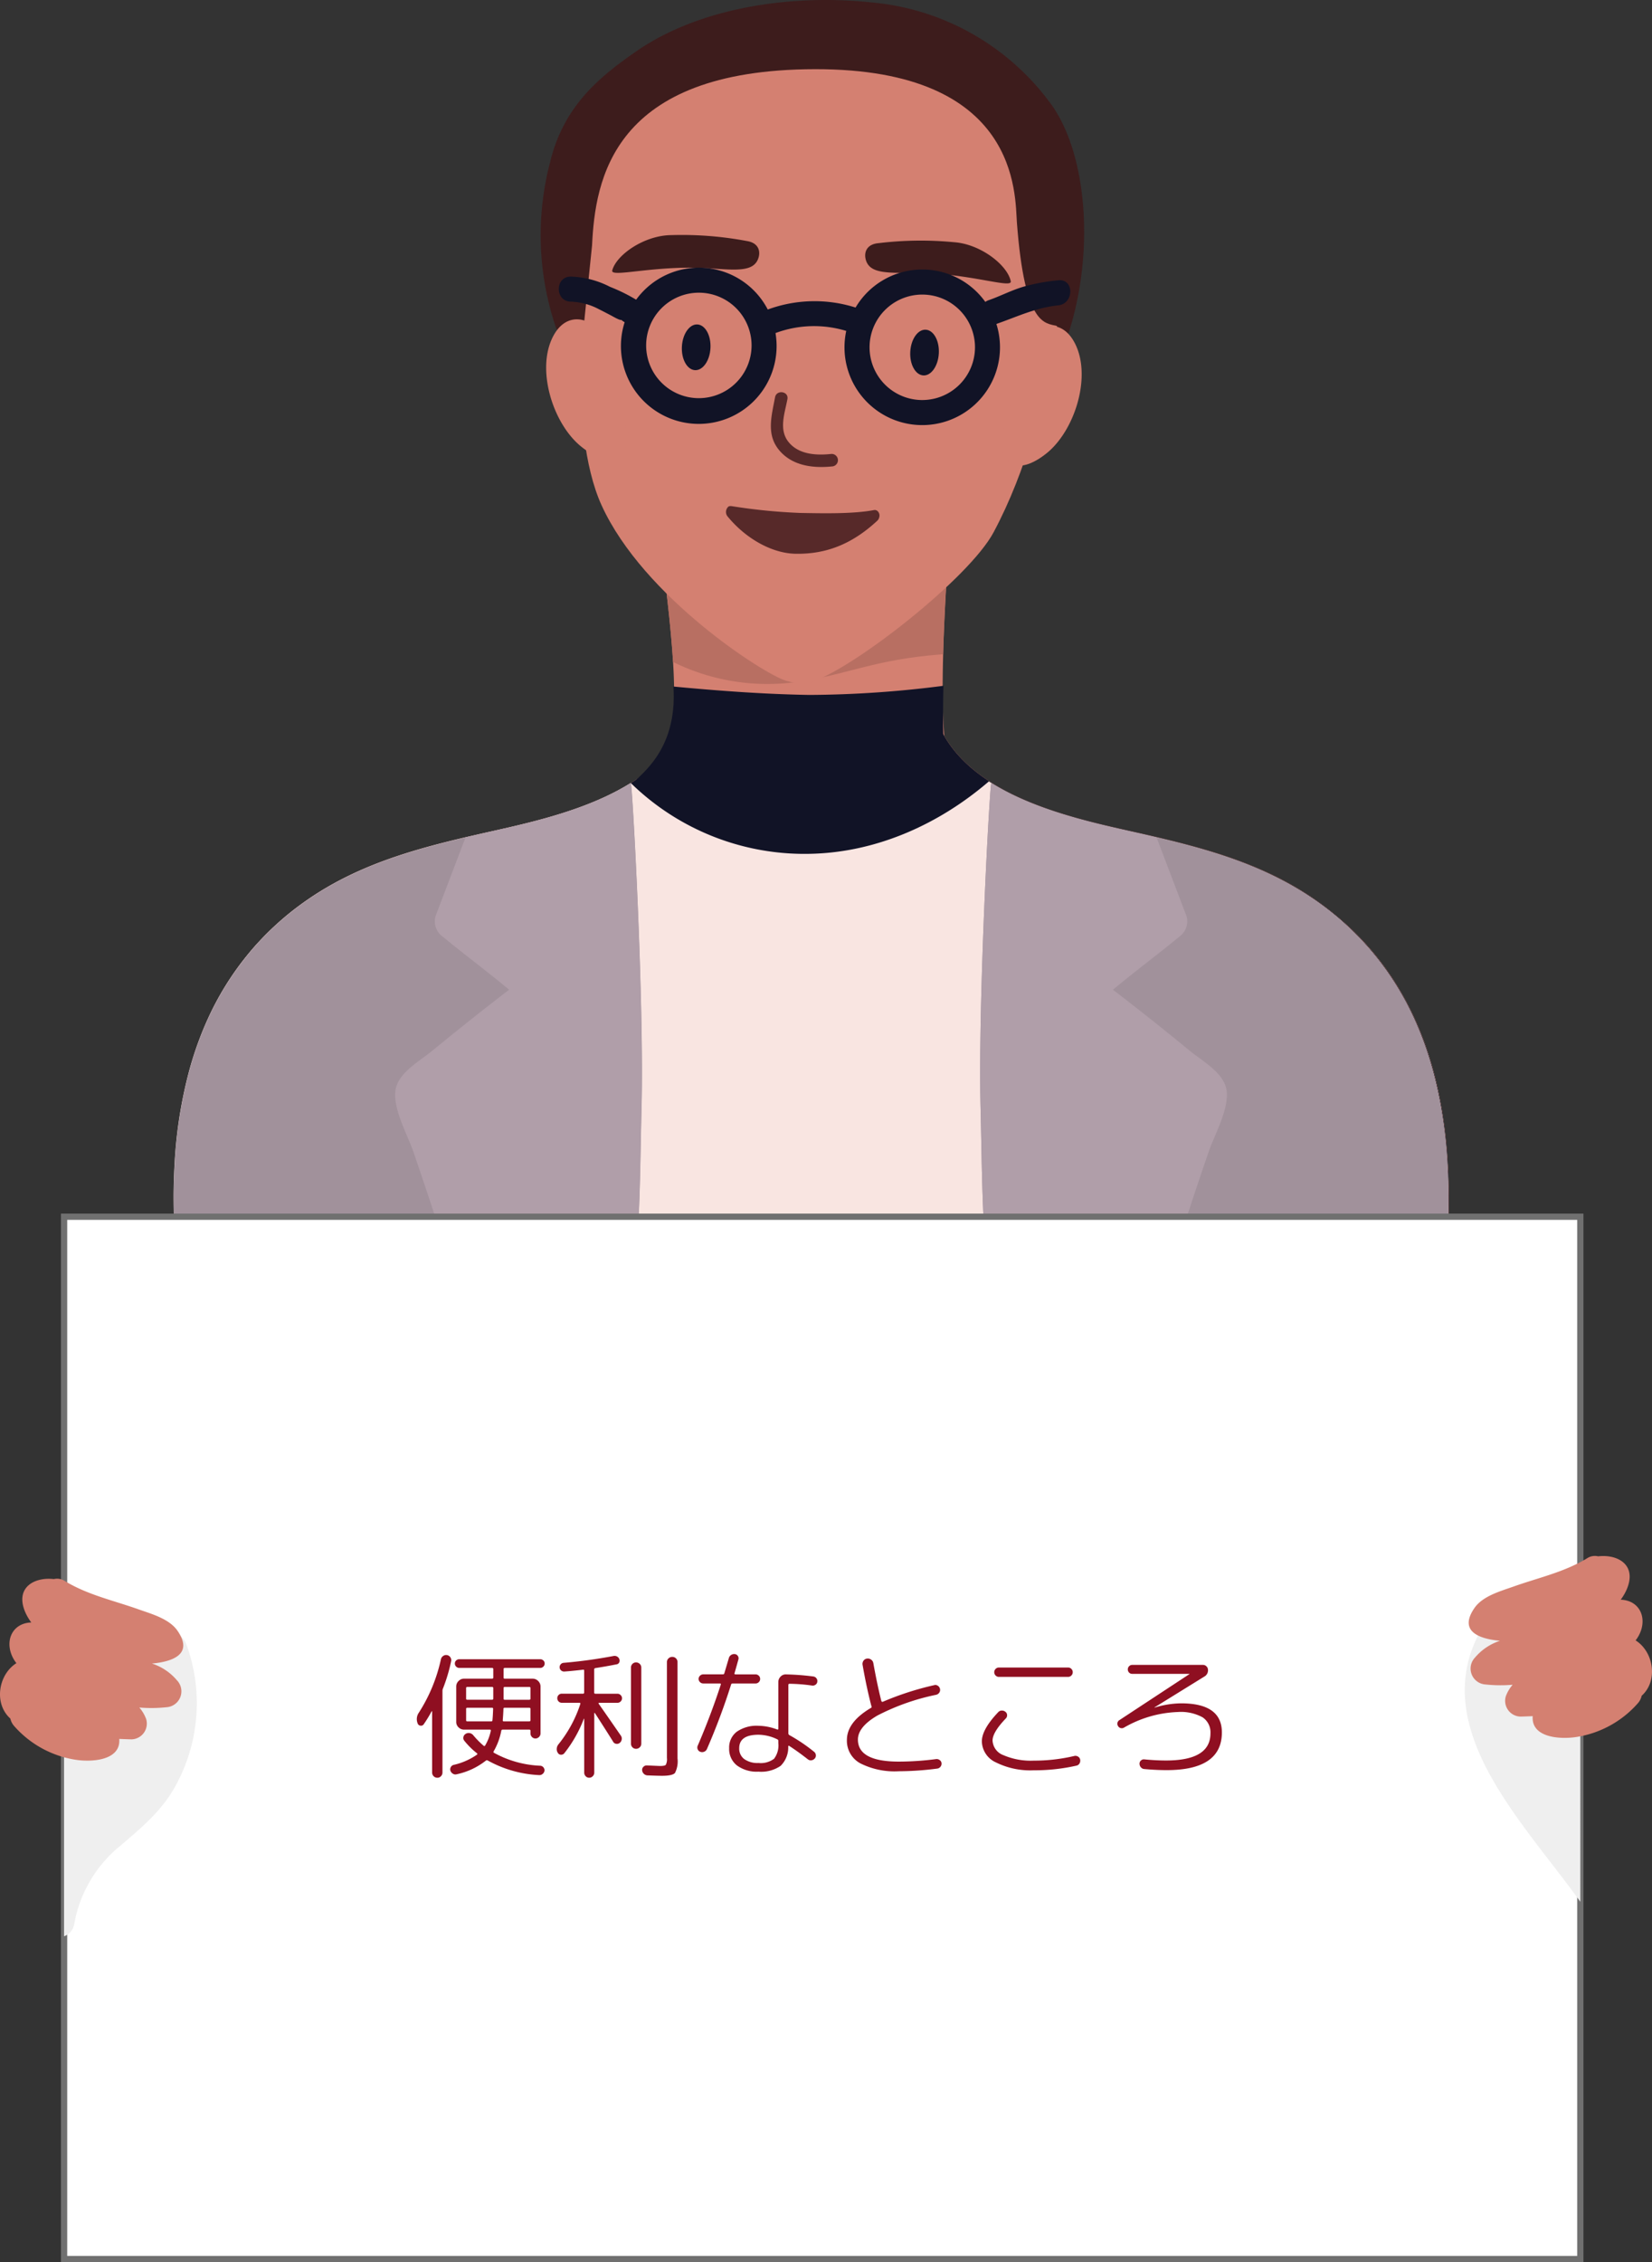
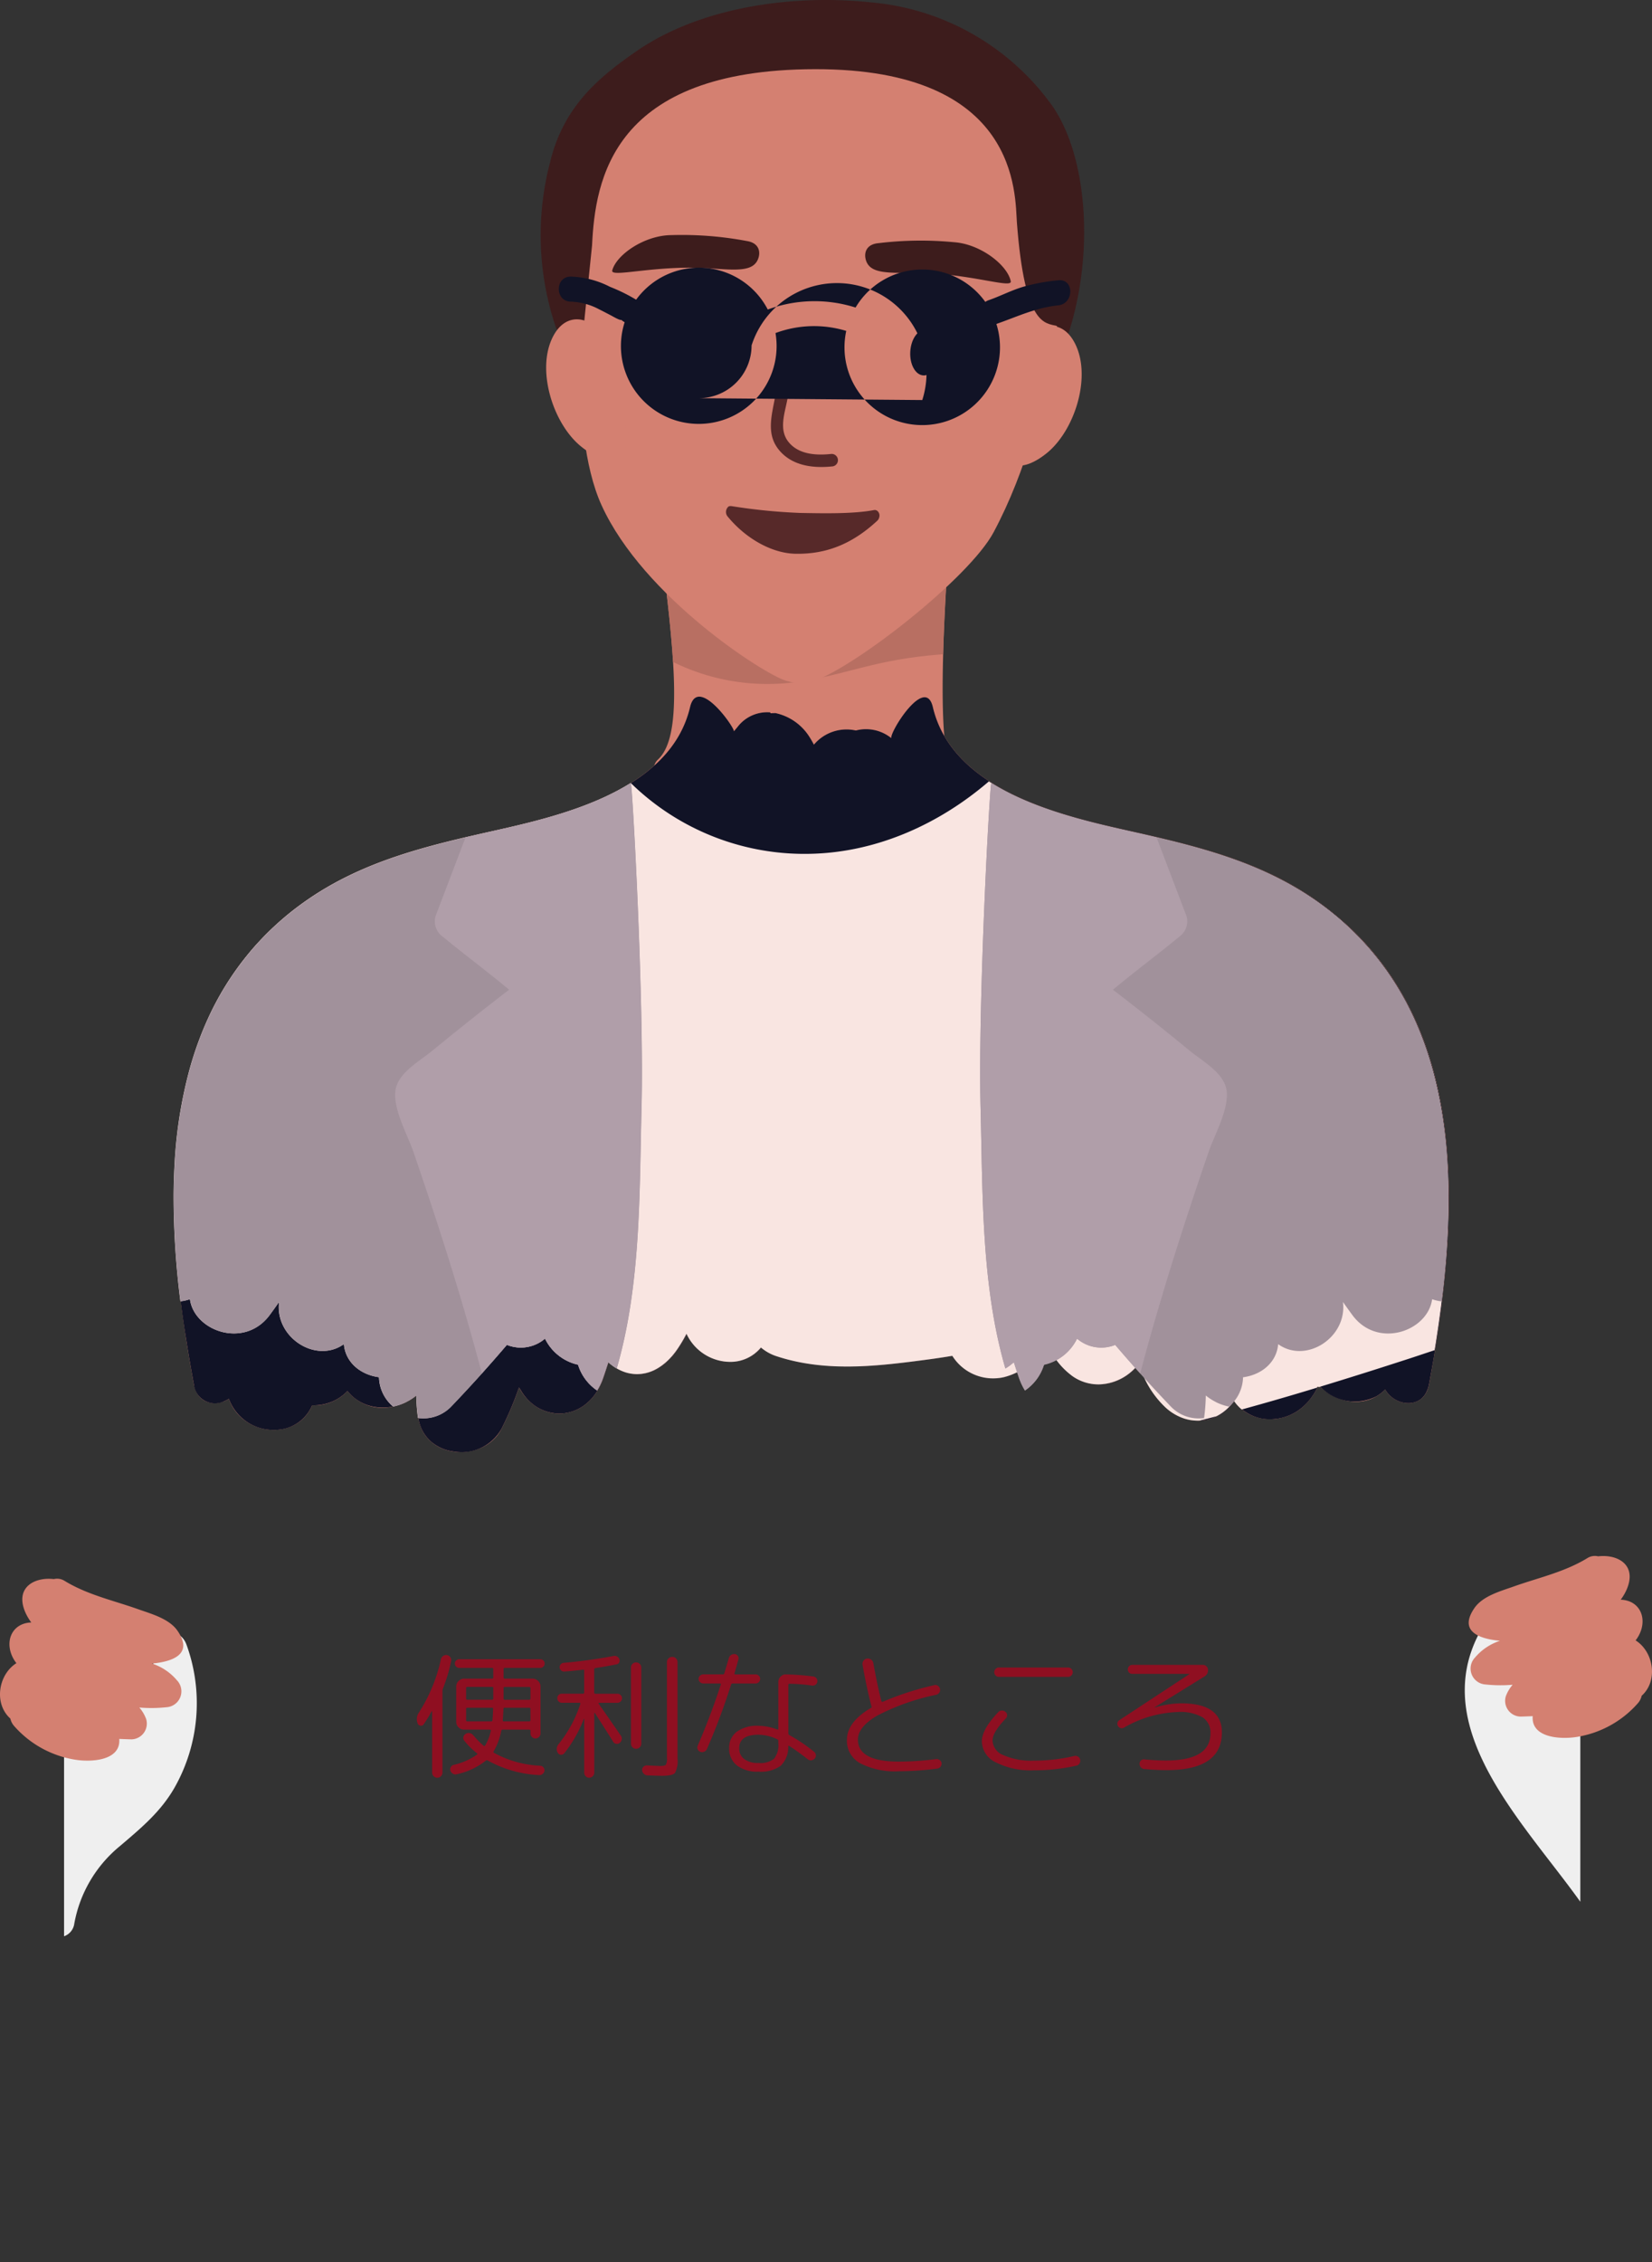
<svg xmlns="http://www.w3.org/2000/svg" width="263.922" height="361.284" viewBox="0 0 263.922 361.284">
  <rect x="0" y="0" width="263.922" height="361.284" fill="#333333" stroke="none" />
  <g transform="translate(-508 -3329)">
    <g transform="translate(397.029 2795.962)">
      <path d="M262.834,656.008c-2.382-5.887-.853-28.256.123-41.644.348-4.769-3.163-1.656-5,1.833-.073.051-.148.1-.219.151a3.689,3.689,0,0,0-4.861,2.582c-.1.342-.181.686-.274,1.028a4.328,4.328,0,0,0-6.3,1.983c-.221.518-.423,1.042-.629,1.565-.458-3.616-5.537-5.1-7.144-1.989-.009-.076-.016-.152-.025-.228-.317-2.545-3.024-3.6-5.113-2.957-1.075-3.038-6.078-3.006-7.168.135a3.991,3.991,0,0,0-1.253-.308c.009-.4.022-.8.033-1.206.059-.124.126-.241.176-.37a5.781,5.781,0,0,0,.29-2.71c-.041-.637-.494-2.948-.365-.586-.284-5.212-7.592-5.817-7.777-.351-.015.469-.024.939-.038,1.408-.067.443-2.83,1.561-1.205,2.56,3.01,22.365,3.853,33.816.008,37.433-3.681,3.463,9.35,12.736,9.749,7.262l.078-1.076a3.9,3.9,0,0,0,2.618.274c.065.144.124.29.194.434a3.753,3.753,0,0,0,5.543,1.473,4.012,4.012,0,0,0,6.184.846,3.785,3.785,0,0,0,6.076-.806c1.894.938,4.785-.292,5.731-2.657a3.657,3.657,0,0,0,1.219.321c1.9,2.222,5.966,2.379,6.606-1.256.064-.366.466.508.467.508S262.834,656.013,262.834,656.008Z" fill="#d48071" />
      <path d="M324.692,679.476c-9.883-8.329-21.245-11.048-33.268-13.743-10.8-2.421-28.268-6.4-31.421-19.768-1.225-5.191-6.956,4.075-6.637,4.957a6.433,6.433,0,0,0-5.675-1.229A6.805,6.805,0,0,0,241,651.962c-.228-.436-.472-.871-.751-1.3-2.476-3.853-8.113-5.612-11.412-1.577-.206.253-.413.5-.62.75.168-.542-5.781-9.057-7.005-3.866-3.153,13.371-20.624,17.347-31.422,19.768-12.023,2.7-23.384,5.414-33.268,13.743-21.535,18.149-19.371,48.854-14.574,74.664.589,3.172,3.552,3.6,5.589,2.294,2.092,5.972,10.832,6.84,13.3,1.038a7.323,7.323,0,0,0,5.644-2.284,7.178,7.178,0,0,0,7.3,2.469,8.483,8.483,0,0,0,3.756-1.786,29.488,29.488,0,0,0,.264,3.51c.934,6.794,10.48,7.315,13.281,1.862a52.364,52.364,0,0,0,2.811-6.631c3.169,5.959,10.952,5.56,13.412-1.35.318-.894.607-1.8.9-2.7a7.423,7.423,0,0,0,2.759,1.626c3.327,1.021,6.266-.8,8.206-3.581a23.623,23.623,0,0,0,1.545-2.578c2.09,4.611,8.537,6.212,11.891,2.19a7.329,7.329,0,0,0,2.413,1.361c7.995,2.657,16.307,1.615,24.464.525,1.246-.167,2.477-.356,3.7-.56a7.736,7.736,0,0,0,8.242,3.407,11.405,11.405,0,0,0,6.923-5.367,11.939,11.939,0,0,0,4.078,5.244c3.493,2.394,7.984,1.276,10.52-1.995a16.525,16.525,0,0,0,4.26,6.933c3.565,3.291,8.432,2.7,10.972-1.017,2.429,3.682,7.871,3.829,11.084.835a10.36,10.36,0,0,0,2.267-3.111c.155.045.311.085.468.119.047.043.086.093.133.135,2.921,2.644,7.39,3.051,10.137.213,1.6,2.829,6.247,3.258,7-.8C344.064,728.33,346.227,697.625,324.692,679.476Z" fill="#ff9782" />
      <path d="M339.852,750.912c.088-.51.177-1.019.263-1.532.063-.379.123-.76.185-1.14.068-.421.137-.841.2-1.264.069-.442.134-.886.2-1.329.054-.359.109-.718.161-1.079.07-.485.135-.973.2-1.46.044-.323.089-.645.132-.969.067-.512.129-1.027.192-1.541.036-.3.074-.6.108-.894.063-.542.122-1.085.18-1.628.028-.269.057-.537.085-.806q.086-.854.161-1.709c.022-.243.044-.486.064-.729.051-.595.1-1.19.139-1.785.015-.216.031-.432.045-.648q.062-.928.11-1.859c.01-.189.02-.378.029-.568q.045-.966.076-1.931l.015-.485q.027-1,.037-2c0-.133,0-.265,0-.4q.006-1.043-.008-2.083c0-.1,0-.192-.005-.288q-.018-1.094-.06-2.183c0-.051-.005-.1-.007-.154-.592-14.372-4.465-28.053-14.847-38.369h0c-.9-.889-1.821-1.761-2.815-2.6a47.576,47.576,0,0,0-5.406-3.934c-.36-.225-.723-.44-1.086-.655-.258-.153-.515-.307-.775-.454-.4-.227-.8-.446-1.21-.662-.215-.115-.43-.23-.647-.341q-.68-.349-1.367-.679c-.161-.077-.322-.154-.483-.229q-.767-.359-1.54-.694c-6.563-2.843-13.537-4.478-20.753-6.1-10.8-2.42-28.269-6.4-31.422-19.768-1.224-5.19-6.956,4.075-6.637,4.957A6.435,6.435,0,0,0,247.7,649.7,6.81,6.81,0,0,0,241,651.964c-.228-.436-.472-.871-.75-1.3a8.554,8.554,0,0,0-5.393-3.745c-.263,0-.526,0-.789.008-.011-.04-.028-.079-.04-.119a5.958,5.958,0,0,0-5.19,2.279c-.207.253-.414.5-.62.75.168-.542-5.782-9.056-7.006-3.866-3.153,13.371-20.624,17.348-31.422,19.768-10.574,2.37-20.635,4.763-29.631,10.971h0q-.923.636-1.83,1.326c-.607.463-1.21.943-1.806,1.446a46.029,46.029,0,0,0-5.278,5.229c-.189.221-.37.445-.554.668a46.61,46.61,0,0,0-6.638,10.774q-.576,1.293-1.081,2.615-.312.819-.6,1.648-.542,1.573-.994,3.183a72.153,72.153,0,0,0-2.455,15.432q-.138,2.431-.15,4.889v.044a145.2,145.2,0,0,0,1.912,22.808c.386,2.491.813,4.954,1.263,7.374a3.379,3.379,0,0,0,4.887,2.655,4.428,4.428,0,0,0,.7-.362h0a7.562,7.562,0,0,0,7.542,4.954,6.4,6.4,0,0,0,5.759-3.916,7.688,7.688,0,0,0,2.657-.388,7.07,7.07,0,0,0,2.195-1.177,6.948,6.948,0,0,0,.792-.719,6.914,6.914,0,0,0,3.316,2.29,7.8,7.8,0,0,0,3.982.179,8.636,8.636,0,0,0,2.048-.687c.069-.034.131-.077.2-.112a8.618,8.618,0,0,0,1.509-.987,29.523,29.523,0,0,0,.265,3.511,6.142,6.142,0,0,0,2.075,3.924,6.954,6.954,0,0,0,3.552,1.545c.13.019.258.045.39.057a7.3,7.3,0,0,0,7.263-3.665,52.22,52.22,0,0,0,2.811-6.631h0c.076.142.166.263.246.4a8.674,8.674,0,0,0,1.14,1.54,7.679,7.679,0,0,0,.818.744,6.876,6.876,0,0,0,3.647,1.459c.042,0,.084.015.126.018,2.984.206,6.052-1.621,7.435-5.508.319-.894.607-1.8.9-2.7.057.051.119.095.177.145a7.321,7.321,0,0,0,2.582,1.481,6.331,6.331,0,0,0,1.827.286,5.984,5.984,0,0,0,.748-.047,6.4,6.4,0,0,0,2.049-.606c.023-.011.045-.025.067-.036a7.448,7.448,0,0,0,.729-.419,8.82,8.82,0,0,0,1.018-.769c.2-.172.39-.351.576-.541.157-.162.309-.33.458-.5q.387-.45.734-.945.426-.61.81-1.258c.257-.43.5-.871.735-1.319h0a7.743,7.743,0,0,0,7.206,4.48,6.3,6.3,0,0,0,4.685-2.29,7.464,7.464,0,0,0,1.74,1.1q.324.145.673.263.75.249,1.5.455c7.53,2.071,15.315,1.091,22.962.069,1.246-.166,2.477-.356,3.7-.559a7.677,7.677,0,0,0,7.127,3.575,6.868,6.868,0,0,0,1.114-.169,10.3,10.3,0,0,0,5.168-3.1q.359-.381.693-.8a16.353,16.353,0,0,0,1.062-1.466h0a11.939,11.939,0,0,0,4.078,5.244,7.184,7.184,0,0,0,4.194,1.283,8.234,8.234,0,0,0,6.326-3.278h0c.206.6.437,1.185.688,1.754a15.356,15.356,0,0,0,3.571,5.18,8.156,8.156,0,0,0,3.08,1.815,6.892,6.892,0,0,0,7.892-2.833h0a6.3,6.3,0,0,0,.769.936,6.89,6.89,0,0,0,5.257,1.992c.024,0,.047-.005.071-.006a7.922,7.922,0,0,0,4.987-2.087,9.935,9.935,0,0,0,.7-.715,10.637,10.637,0,0,0,1.573-2.4h0c.155.045.311.084.468.118.046.043.086.093.133.135a7.581,7.581,0,0,0,8.685,1.328,6.359,6.359,0,0,0,1.451-1.115h0c1.2,2.122,4.117,2.894,5.816,1.434a3.391,3.391,0,0,0,.884-1.261,4.564,4.564,0,0,0,.3-.976q.219-1.182.431-2.376C339.755,751.483,339.8,751.2,339.852,750.912Z" fill="#111326" />
-       <path d="M225.922,665.755q.041-.537.079-1.076a3.907,3.907,0,0,0,2.618.274c.065.144.124.29.193.434a3.754,3.754,0,0,0,5.544,1.473,4.012,4.012,0,0,0,6.184.846,3.785,3.785,0,0,0,6.076-.806c1.893.937,4.784-.292,5.731-2.657a3.657,3.657,0,0,0,1.219.321c1.9,2.221,5.966,2.379,6.6-1.256.064-.366.467.508.467.508s2.27-3.647,2.27-3.652c-1.171-2.893-1.4-9.771-1.207-17.6a171.958,171.958,0,0,1-21.411,1.459c-7.261-.118-14.5-.657-21.727-1.339.543,8.58-3.506,12.6-5.828,14.781C209.053,660.923,225.524,671.229,225.922,665.755Z" fill="#111326" />
      <path d="M340.166,748.668c.022-.134.043-.267.065-.4.068-.421.137-.841.2-1.263.069-.442.134-.886.2-1.329.053-.36.108-.718.16-1.079.07-.486.135-.973.2-1.46.044-.323.089-.646.131-.969.067-.513.13-1.027.192-1.541.037-.3.074-.6.109-.894.063-.542.121-1.085.179-1.628.028-.269.058-.538.085-.807q.086-.853.161-1.708.033-.365.065-.729.075-.893.138-1.785c.015-.216.031-.432.045-.648q.063-.93.11-1.859c.01-.189.02-.379.029-.568q.047-.966.077-1.931c.005-.162.009-.324.014-.486q.027-1,.037-2c0-.133,0-.266,0-.4q.006-1.043-.008-2.084c0-.1,0-.191-.005-.287q-.018-1.094-.06-2.183c0-.052-.005-.1-.007-.155-.592-14.371-4.465-28.053-14.847-38.369-.9-.888-1.821-1.761-2.814-2.6a47.575,47.575,0,0,0-5.407-3.933c-.36-.225-.723-.441-1.085-.655-.258-.153-.516-.307-.775-.454-.4-.228-.805-.447-1.21-.662-.216-.115-.431-.23-.647-.342q-.681-.349-1.368-.678c-.161-.077-.321-.154-.482-.229q-.767-.359-1.54-.694c-6.563-2.843-13.538-4.479-20.754-6.1-6.575-1.474-15.62-3.53-22.4-7.927-7.833,6.735-17.625,11.2-28.029,11.551a39.669,39.669,0,0,1-29.189-11.3c-6.738,4.226-15.567,6.229-22.016,7.675-10.574,2.37-20.636,4.763-29.632,10.971h0q-.921.637-1.83,1.326t-1.806,1.446a46.109,46.109,0,0,0-5.277,5.23c-.19.22-.37.445-.555.668a46.6,46.6,0,0,0-6.637,10.774q-.576,1.291-1.081,2.615c-.208.546-.409,1.094-.6,1.648q-.543,1.572-.994,3.182a72.163,72.163,0,0,0-2.456,15.432q-.137,2.431-.149,4.889v.045a133.024,133.024,0,0,0,1.086,16.877,6.545,6.545,0,0,0,1.52-.341c.7,5.138,8.748,7.971,12.754,2.513q.755-1.029,1.492-2.076c-.711,5.684,5.908,9.93,10.35,6.737.263,3.02,2.763,4.916,5.612,5.289a6.344,6.344,0,0,0,2.247,4.684,8.65,8.65,0,0,0,1.993-.672c.069-.034.131-.077.2-.112a8.626,8.626,0,0,0,1.51-.987,29.488,29.488,0,0,0,.264,3.51c0,.031.015.057.02.087a6.156,6.156,0,0,0,5.339-1.874q4.566-4.773,8.852-9.806a5.933,5.933,0,0,0,6.093-1,7.731,7.731,0,0,0,5.282,4.17,7.689,7.689,0,0,0,3.042,4.115,9.946,9.946,0,0,0,.876-1.811c.318-.894.607-1.8.9-2.7.056.051.118.095.176.145a7.332,7.332,0,0,0,2.583,1.481,6.361,6.361,0,0,0,1.826.286,5.781,5.781,0,0,0,.748-.048,6.421,6.421,0,0,0,2.049-.605c.023-.011.045-.025.068-.036a7.7,7.7,0,0,0,.729-.419,8.818,8.818,0,0,0,1.017-.769c.2-.173.39-.351.576-.541.157-.162.309-.331.458-.5a11.627,11.627,0,0,0,.734-.946c.285-.407.554-.827.811-1.257s.5-.871.735-1.32h0a7.738,7.738,0,0,0,7.205,4.48,6.3,6.3,0,0,0,4.686-2.29,7.461,7.461,0,0,0,1.739,1.1,7.128,7.128,0,0,0,.673.262q.75.249,1.5.456c7.531,2.071,15.315,1.091,22.962.069,1.246-.167,2.477-.356,3.7-.56a7.675,7.675,0,0,0,7.127,3.575,6.752,6.752,0,0,0,1.114-.168,10.31,10.31,0,0,0,5.169-3.105c.238-.255.469-.519.692-.8a16.429,16.429,0,0,0,1.063-1.467h0a11.937,11.937,0,0,0,4.078,5.245,7.2,7.2,0,0,0,4.2,1.283,8.24,8.24,0,0,0,6.325-3.278h0c.206.6.437,1.185.688,1.754a15.34,15.34,0,0,0,3.572,5.179,8.151,8.151,0,0,0,3.08,1.816,6.961,6.961,0,0,0,2.434.308q1.309-.333,2.618-.674a7.278,7.278,0,0,0,2.839-2.467,6.406,6.406,0,0,0,.77.936,6.191,6.191,0,0,0,.473.432q6.035-1.657,12.02-3.486c.027-.054.063-.1.089-.158h0c.078.023.157.04.235.06q6.735-2.052,13.421-4.223C336.807,749.8,338.484,749.226,340.166,748.668Z" fill="#f9e5e1" />
      <path d="M189.74,665.775c-10.574,2.37-20.636,4.763-29.631,10.971h0q-.922.636-1.83,1.326c-.608.463-1.21.943-1.807,1.446a46.107,46.107,0,0,0-5.277,5.23c-.189.22-.37.445-.554.668A46.548,46.548,0,0,0,144,696.189q-.576,1.293-1.081,2.616-.312.817-.6,1.647-.541,1.573-.994,3.183a72.216,72.216,0,0,0-2.456,15.432q-.137,2.431-.149,4.889V724a133.01,133.01,0,0,0,1.087,16.876,6.546,6.546,0,0,0,1.519-.34c.705,5.137,8.748,7.971,12.754,2.512q.755-1.027,1.492-2.075c-.71,5.684,5.909,9.93,10.351,6.736.263,3.021,2.762,4.916,5.611,5.29a6.344,6.344,0,0,0,2.247,4.684,8.589,8.589,0,0,0,1.993-.673c.07-.033.131-.076.2-.111a8.633,8.633,0,0,0,1.51-.987,29.716,29.716,0,0,0,.264,3.51c.005.031.015.056.02.087a6.161,6.161,0,0,0,5.34-1.874q4.566-4.773,8.852-9.807a5.931,5.931,0,0,0,6.093-1,7.727,7.727,0,0,0,5.281,4.17,7.694,7.694,0,0,0,3.042,4.115,9.911,9.911,0,0,0,.876-1.811c.318-.894.607-1.8.9-2.7.057.052.118.1.176.145a8.213,8.213,0,0,0,1.175.845c3.875-13.3,3.621-28.071,3.964-41.594.433-17.065-1.46-51.651-1.714-51.9C205.018,662.326,196.19,664.329,189.74,665.775Z" fill="#a1919b" />
      <path d="M291.356,665.775c10.574,2.37,20.636,4.763,29.631,10.971h0q.922.636,1.83,1.326c.607.463,1.21.943,1.806,1.446a46.035,46.035,0,0,1,5.278,5.23c.189.22.37.445.554.668a46.581,46.581,0,0,1,6.638,10.773q.576,1.293,1.081,2.616.312.817.6,1.647.541,1.573.994,3.183a72.215,72.215,0,0,1,2.456,15.432q.137,2.431.149,4.889V724a133.007,133.007,0,0,1-1.087,16.876,6.546,6.546,0,0,1-1.519-.34c-.7,5.137-8.748,7.971-12.754,2.512q-.754-1.027-1.492-2.075c.71,5.684-5.909,9.93-10.351,6.736-.263,3.021-2.762,4.916-5.611,5.29a6.344,6.344,0,0,1-2.247,4.684,8.589,8.589,0,0,1-1.993-.673c-.07-.033-.131-.076-.2-.111a8.634,8.634,0,0,1-1.51-.987,29.716,29.716,0,0,1-.264,3.51c-.005.031-.015.056-.02.087a6.16,6.16,0,0,1-5.34-1.874q-4.566-4.773-8.852-9.807a5.931,5.931,0,0,1-6.093-1A7.73,7.73,0,0,1,277.76,751a7.694,7.694,0,0,1-3.042,4.115,9.91,9.91,0,0,1-.876-1.811c-.318-.894-.607-1.8-.9-2.7-.057.052-.119.1-.176.145a8.213,8.213,0,0,1-1.175.845c-3.875-13.3-3.621-28.071-3.964-41.594-.433-17.065,1.46-51.651,1.714-51.9C276.078,662.326,284.906,664.329,291.356,665.775Z" fill="#a1919b" />
      <path d="M189.725,665.775q-2.208.493-4.382,1l-4.779,12.546a3.017,3.017,0,0,0,.8,3.033c3.5,2.9,7.312,5.726,10.944,8.748q-6.189,4.747-12.214,9.7c-1.918,1.586-5.114,3.323-5.836,5.866-.832,2.929,1.8,7.555,2.729,10.245,4.026,11.708,7.8,23.5,10.964,35.46q2.022-2.253,3.993-4.55a5.931,5.931,0,0,0,6.093-1,7.729,7.729,0,0,0,5.282,4.17,7.689,7.689,0,0,0,3.042,4.115,9.977,9.977,0,0,0,.876-1.811c.318-.894.607-1.8.9-2.7.056.052.118.1.176.145a8.2,8.2,0,0,0,1.174.845c3.876-13.3,3.622-28.071,3.965-41.594.432-17.065-1.46-51.651-1.714-51.9C205,662.326,196.174,664.329,189.725,665.775Z" fill="#b09ea9" />
      <path d="M291.356,665.775q2.207.493,4.382,1l4.778,12.546a3.015,3.015,0,0,1-.8,3.033c-3.5,2.9-7.312,5.726-10.945,8.748q6.189,4.747,12.214,9.7c1.919,1.586,5.114,3.323,5.837,5.866.831,2.929-1.805,7.555-2.73,10.245-4.026,11.708-7.8,23.5-10.964,35.46q-2.021-2.253-3.993-4.55a5.931,5.931,0,0,1-6.093-1A7.73,7.73,0,0,1,277.76,751a7.694,7.694,0,0,1-3.042,4.115,9.91,9.91,0,0,1-.876-1.811c-.319-.894-.607-1.8-.9-2.7-.057.052-.118.1-.176.145a8.213,8.213,0,0,1-1.175.845c-3.875-13.3-3.621-28.071-3.964-41.594-.433-17.065,1.46-51.651,1.714-51.9C276.078,662.326,284.906,664.329,291.356,665.775Z" fill="#b09ea9" />
-       <rect width="242.233" height="166.465" transform="translate(121.208 727.357)" fill="#fff" stroke="#707070" stroke-width="1" />
      <path d="M261.338,622.8a138.9,138.9,0,0,0-15.62,1.989c-1.4.247-3.056.412-4.67.731a1.818,1.818,0,0,0-1.728-1.018q-9.825-.1-19.635.348a2.062,2.062,0,0,0-1.242.448,8.888,8.888,0,0,0-1.278-.04c.64,5.236,1.1,9.718,1.331,13.5a34.109,34.109,0,0,0,18.927,3.3c5.188-.572,10.1-2.271,15.19-3.307a70.676,70.676,0,0,1,9.025-1.218c.131-4.745.4-9.794.706-14.5A1.726,1.726,0,0,0,261.338,622.8Z" fill="#b86f62" />
      <path d="M278.662,549.368a39.836,39.836,0,0,0-28.492-15.947c-12.364-1.321-27.269.648-37.664,7.89-6.026,4.2-11.562,8.827-13.688,17.768A45.891,45.891,0,0,0,199.7,585.1c1.816,5.734,13.15-9.272,11.728-15.128-1.483-6.1-1.13-11.588,1.672-16.034a3.942,3.942,0,0,0,5.622.827c10.546-7.259,24.319-9.381,35.984-3.374,12.74,6.559,17,18.47,18.434,31.965.429,4.045,7.188,7.3,8.712,2.36C285.935,572.485,284.482,557.025,278.662,549.368Z" fill="#3d1c1c" />
      <path d="M273.432,568.611c-.33-4.364.523-24.573-32.243-24.525-32.5.049-35.132,17.775-35.632,28.15l-1.988,19.312c.107,6.839.651,15.9,3.505,22.177,6.686,14.7,26.146,27.1,29.477,28.032,2.263.635,2.923.617,4.415.079,6.972-2.512,24.868-16.526,28.748-23.8,5.255-9.855,8.186-21.178,10.117-32.938C277.876,584.6,274.682,585.1,273.432,568.611Z" fill="#d48071" />
      <path d="M243.766,605.536c-2.382.256-5.216.107-6.838-1.933-1.57-1.976-.573-4.6-.159-6.821.235-1.266-1.744-1.552-1.979-.288-.579,3.119-1.494,6.123.887,8.7,2.131,2.311,5.376,2.642,8.337,2.324A1,1,0,0,0,243.766,605.536Z" fill="#572929" />
      <path d="M282.914,588.325c-2.333-5.286-7.378-3.453-9.174,1a1.742,1.742,0,0,0,.51,2.125,93.854,93.854,0,0,0-2.806,9.617c-.083.337-.171.706-.252,1.085l-.006.007a2.167,2.167,0,0,0-.188,2.717,2.866,2.866,0,0,0,1.2,2.027c1.921,1.336,4.532-.3,6.025-1.513C282.574,601.847,285.251,593.619,282.914,588.325Z" fill="#d48071" />
      <path d="M199.091,587.267c2.333-5.287,7.378-3.453,9.174.995a1.744,1.744,0,0,1-.51,2.126,93.845,93.845,0,0,1,2.806,9.617c.083.337.17.706.252,1.085l.006.006a2.167,2.167,0,0,1,.187,2.718,2.868,2.868,0,0,1-1.2,2.027c-1.922,1.336-4.532-.3-6.026-1.513C199.431,600.789,196.753,592.561,199.091,587.267Z" fill="#d48071" />
      <path d="M260.957,589.463c-.105,2.017-1.211,3.6-2.471,3.533s-2.2-1.753-2.093-3.769,1.211-3.6,2.471-3.533S261.061,587.447,260.957,589.463Z" fill="#111326" />
      <path d="M224.474,588.623c-.1,2.017-1.211,3.6-2.471,3.533s-2.2-1.753-2.093-3.769,1.211-3.6,2.471-3.533S224.579,586.607,224.474,588.623Z" fill="#111326" />
      <path d="M251.32,571.873a55.84,55.84,0,0,1,12.076-.153c4.258.305,8.528,3.665,9.052,6.232.263,1.289-6.929-1.405-15.759-1.339-4.279.032-6.748.019-7.377-2.014C248.95,573.427,249.359,572.039,251.32,571.873Z" fill="#3d1c1c" />
      <path d="M230.263,571.527a55.865,55.865,0,0,0-12.041-.939c-4.268.027-8.748,3.1-9.438,5.63-.347,1.268,7.006-.951,15.813-.31,4.268.31,6.732.458,7.492-1.53C232.527,573.233,232.209,571.82,230.263,571.527Z" fill="#3d1c1c" />
-       <path d="M280.049,577.8a31.232,31.232,0,0,0-5.591,1.034c-1.92.565-3.669,1.5-5.551,2.15a2.105,2.105,0,0,0-.524.272,12.385,12.385,0,0,0-20.728.9,21.648,21.648,0,0,0-14.027.315A12.392,12.392,0,0,0,212.6,580.9a28.281,28.281,0,0,0-4.181-2.056,14.614,14.614,0,0,0-6.244-1.631c-2.575-.026-2.577,3.974,0,4a10.279,10.279,0,0,1,4.5,1.22c.643.316,1.273.656,1.91.982.159.082,1.47.857,1.651.707a2.084,2.084,0,0,0,.43.318l.1.058a12.435,12.435,0,1,0,24.1,1.733,17.643,17.643,0,0,1,11.3-.343,12.421,12.421,0,1,0,23.988-1.112c3.34-1.167,6.289-2.6,9.888-2.972C282.584,581.541,282.611,577.538,280.049,577.8ZM222.62,596.628a8.422,8.422,0,1,1,8.422-8.422A8.431,8.431,0,0,1,222.62,596.628Zm35.693.3a8.422,8.422,0,1,1,8.422-8.422A8.432,8.432,0,0,1,258.313,596.927Z" fill="#111326" />
+       <path d="M280.049,577.8a31.232,31.232,0,0,0-5.591,1.034c-1.92.565-3.669,1.5-5.551,2.15a2.105,2.105,0,0,0-.524.272,12.385,12.385,0,0,0-20.728.9,21.648,21.648,0,0,0-14.027.315A12.392,12.392,0,0,0,212.6,580.9a28.281,28.281,0,0,0-4.181-2.056,14.614,14.614,0,0,0-6.244-1.631c-2.575-.026-2.577,3.974,0,4a10.279,10.279,0,0,1,4.5,1.22c.643.316,1.273.656,1.91.982.159.082,1.47.857,1.651.707a2.084,2.084,0,0,0,.43.318l.1.058a12.435,12.435,0,1,0,24.1,1.733,17.643,17.643,0,0,1,11.3-.343,12.421,12.421,0,1,0,23.988-1.112c3.34-1.167,6.289-2.6,9.888-2.972C282.584,581.541,282.611,577.538,280.049,577.8ZM222.62,596.628a8.422,8.422,0,1,1,8.422-8.422A8.431,8.431,0,0,1,222.62,596.628Za8.422,8.422,0,1,1,8.422-8.422A8.432,8.432,0,0,1,258.313,596.927Z" fill="#111326" />
      <path d="M134.975,797.278a23.375,23.375,0,0,1,1.034,3.909,2.71,2.71,0,0,0-1.426.8c-1.475,1.558-2.894,3.159-4.273,4.789.119-2.484-3.336-3.448-5.2-2a6.811,6.811,0,0,0-1.014,1.009,2.816,2.816,0,0,0-2.891-.324v36.813a2.484,2.484,0,0,0,1.634-2.01,20.749,20.749,0,0,1,7.253-12.361c3.4-2.9,6.587-5.516,8.817-9.464a27.361,27.361,0,0,0,1.849-22.758C139.454,792.082,133.654,793.636,134.975,797.278Z" fill="#efefef" />
      <path d="M363.441,795.16a4.61,4.61,0,0,0-5.619-1.017c1.809-4.224-4.494-8.483-7.831-4.34-13.549,16.828,3.609,33.194,13.45,46.963Z" fill="#efefef" />
      <path d="M113.234,808.7a2.66,2.66,0,0,1-.612-1.2c-2.654-2.367-1.947-7,.968-8.844a5.465,5.465,0,0,1-.851-1.549c-.846-2.466.435-4.781,3.093-4.943.049,0,.1,0,.143,0A8.345,8.345,0,0,1,115,790.5c-1.674-3.931,1.469-5.636,4.571-5.271a2.232,2.232,0,0,1,1.744.3c3.684,2.238,7.762,3.1,11.776,4.528,2.085.741,4.917,1.506,6.24,3.426,2.556,3.708-.692,4.919-4.072,5.237a8.778,8.778,0,0,1,3.984,2.678,2.542,2.542,0,0,1-1.669,4.295,22.728,22.728,0,0,1-4.344.047,5.842,5.842,0,0,1,1.1,1.873,2.517,2.517,0,0,1-2.327,3.211c-.661-.014-1.321-.041-1.98-.069.269,3.335-4.1,3.725-6.783,3.356A16.409,16.409,0,0,1,113.234,808.7Z" fill="#d48071" />
      <path d="M372.63,805.063a2.652,2.652,0,0,0,.612-1.2c2.654-2.367,1.947-7-.968-8.844a5.464,5.464,0,0,0,.851-1.549c.846-2.467-.435-4.781-3.093-4.943-.049,0-.1,0-.143,0a8.337,8.337,0,0,0,.97-1.662c1.674-3.932-1.469-5.636-4.571-5.271a2.228,2.228,0,0,0-1.744.3c-3.684,2.237-7.762,3.1-11.776,4.528-2.085.741-4.917,1.506-6.24,3.426-2.556,3.707.692,4.919,4.072,5.237a8.778,8.778,0,0,0-3.984,2.678,2.542,2.542,0,0,0,1.669,4.295,22.808,22.808,0,0,0,4.344.047,5.841,5.841,0,0,0-1.1,1.873,2.517,2.517,0,0,0,2.327,3.211c.661-.014,1.32-.041,1.98-.069-.269,3.335,4.1,3.725,6.783,3.356A16.411,16.411,0,0,0,372.63,805.063Z" fill="#d48071" />
      <path d="M250.593,614.5c-3.327.64-8.211.52-11.734.461a91.8,91.8,0,0,1-10.912-1.075c-.277-.037-.5-.053-.663.116a1.144,1.144,0,0,0-.126,1.454c2.944,3.616,7.156,5.96,10.919,6.022,4.741.078,8.924-1.435,13.084-5.31a1.094,1.094,0,0,0,.278-.529C251.614,615.06,251.177,614.389,250.593,614.5Z" fill="#572929" />
    </g>
    <path d="M-61.556,1.672a.737.737,0,0,1-.572.242.808.808,0,0,1-.594-.242.808.808,0,0,1-.242-.594V-8.668a.07.07,0,0,0-.066-.044,21.3,21.3,0,0,1-1.276,2.09.5.5,0,0,1-.517.22.511.511,0,0,1-.451-.352,1.806,1.806,0,0,1,.2-1.738,26.02,26.02,0,0,0,3.52-8.536.864.864,0,0,1,.374-.517.8.8,0,0,1,.616-.121.778.778,0,0,1,.517.352.8.8,0,0,1,.121.616,26.967,26.967,0,0,1-1.32,4.4.886.886,0,0,0-.066.352V1.078A.808.808,0,0,1-61.556,1.672ZM-51.37-15.62q-.176,0-.176.2v1.342a.156.156,0,0,0,.176.176H-46.9a1.2,1.2,0,0,1,.88.374,1.2,1.2,0,0,1,.374.88v7.48a.782.782,0,0,1-.242.572.782.782,0,0,1-.572.242.747.747,0,0,1-.561-.242.8.8,0,0,1-.231-.572v-.4a.175.175,0,0,0-.2-.2H-51.7a.215.215,0,0,0-.22.2A10.249,10.249,0,0,1-53.13-2.31q-.088.176.044.242A16.685,16.685,0,0,0-45.694,0a.707.707,0,0,1,.506.253.719.719,0,0,1,.176.539.8.8,0,0,1-.3.517.769.769,0,0,1-.561.187A18.742,18.742,0,0,1-54.076-.836a.266.266,0,0,0-.308.022,11.328,11.328,0,0,1-4.664,2.178.715.715,0,0,1-.594-.088.917.917,0,0,1-.4-.484.717.717,0,0,1,.055-.561.7.7,0,0,1,.451-.363A10.635,10.635,0,0,0-55.814-1.76q.154-.132,0-.242a12.165,12.165,0,0,1-2-1.98.678.678,0,0,1-.154-.594.741.741,0,0,1,.352-.506.86.86,0,0,1,.649-.132,1,1,0,0,1,.583.352,13.63,13.63,0,0,0,1.65,1.672q.154.11.242-.044a7.662,7.662,0,0,0,.9-2.332q.044-.2-.154-.2H-57.86a1.222,1.222,0,0,1-.88-.363A1.169,1.169,0,0,1-59.114-7V-12.65a1.2,1.2,0,0,1,.374-.88,1.2,1.2,0,0,1,.88-.374h4.466q.2,0,.2-.176v-1.342a.175.175,0,0,0-.2-.2H-58.63a.677.677,0,0,1-.495-.209.677.677,0,0,1-.209-.495.641.641,0,0,1,.209-.484.7.7,0,0,1,.495-.2h12.936a.7.7,0,0,1,.5.2.641.641,0,0,1,.209.484.677.677,0,0,1-.209.495.677.677,0,0,1-.5.209Zm-1.958,8.36q.066-.594.11-1.826a.156.156,0,0,0-.176-.176h-3.938q-.2,0-.2.176V-7.26q0,.176.2.176h3.784Q-53.328-7.084-53.328-7.26Zm.132-3.454v-1.672a.175.175,0,0,0-.2-.2h-3.938a.175.175,0,0,0-.2.2v1.672q0,.176.2.176h3.938Q-53.2-10.538-53.2-10.714Zm5.94,3.454V-9.086q0-.176-.2-.176H-51.37a.175.175,0,0,0-.2.2q-.022.682-.11,1.8,0,.176.154.176h4.07Q-47.256-7.084-47.256-7.26Zm-4.114-5.324q-.176,0-.176.2v1.672a.156.156,0,0,0,.176.176h3.916q.2,0,.2-.176v-1.672a.175.175,0,0,0-.2-.2Zm8.58,9.174a20.228,20.228,0,0,0,3.5-6.446q.044-.2-.132-.2H-42.24a.7.7,0,0,1-.517-.209.7.7,0,0,1-.209-.517.7.7,0,0,1,.209-.517.7.7,0,0,1,.517-.209h3.366a.175.175,0,0,0,.2-.2V-15.18q0-.2-.2-.154-1.914.22-2.948.286a.706.706,0,0,1-.528-.165.665.665,0,0,1-.242-.473.674.674,0,0,1,.165-.506.665.665,0,0,1,.473-.242,78.207,78.207,0,0,0,8.008-1.1.823.823,0,0,1,.561.11.76.76,0,0,1,.341.44.611.611,0,0,1-.044.506.543.543,0,0,1-.418.286q-1.65.33-3.366.594a.215.215,0,0,0-.2.22V-11.7a.175.175,0,0,0,.2.2h3.5a.72.72,0,0,1,.528.22.7.7,0,0,1,.22.506.7.7,0,0,1-.22.506.72.72,0,0,1-.528.22h-2.9q-.176,0-.066.176.924,1.3,3.52,5.06a.812.812,0,0,1,.143.616.886.886,0,0,1-.319.55.685.685,0,0,1-.572.143.64.64,0,0,1-.484-.341q-.9-1.452-2.9-4.554a.053.053,0,0,0-.066-.033.052.052,0,0,0-.044.055V1.1a.782.782,0,0,1-.242.572.782.782,0,0,1-.572.242.747.747,0,0,1-.561-.242.8.8,0,0,1-.231-.572V-7.458q0-.044-.022-.044a.063.063,0,0,0-.044.022A20.589,20.589,0,0,1-41.844-2a.636.636,0,0,1-.517.242.562.562,0,0,1-.495-.264,1.055,1.055,0,0,1-.2-.693A1.209,1.209,0,0,1-42.79-3.41Zm13,.462a.808.808,0,0,1-.594.242.772.772,0,0,1-.583-.242.828.828,0,0,1-.231-.594V-15.664a.828.828,0,0,1,.231-.594.772.772,0,0,1,.583-.242.808.808,0,0,1,.594.242.808.808,0,0,1,.242.594V-3.542A.808.808,0,0,1-29.788-2.948Zm1.21,4.488a.868.868,0,0,1-.572-.264A.868.868,0,0,1-29.414.7a.653.653,0,0,1,.22-.539.7.7,0,0,1,.55-.209q2.024.088,2.09.088.748,0,.924-.187a2.02,2.02,0,0,0,.176-1.111v-15.29a.79.79,0,0,1,.253-.594.845.845,0,0,1,.605-.242.808.808,0,0,1,.594.242.808.808,0,0,1,.242.594V-1.166a4.051,4.051,0,0,1-.407,2.321q-.407.451-2.079.451Q-26.884,1.606-28.578,1.54ZM-7.656-3.63v-.33a.257.257,0,0,0-.176-.264,7,7,0,0,0-2.992-.726q-3.08,0-3.08,2.156a2.07,2.07,0,0,0,.8,1.727,3.626,3.626,0,0,0,2.277.627,3.541,3.541,0,0,0,2.486-.671A3.536,3.536,0,0,0-7.656-3.63Zm5.588-10.626a.733.733,0,0,1,.495.286.7.7,0,0,1,.143.55.631.631,0,0,1-.275.473.736.736,0,0,1-.561.143,27.445,27.445,0,0,0-3.586-.286.175.175,0,0,0-.2.2V-5.17a.328.328,0,0,0,.176.286A26.956,26.956,0,0,1-1.936-2.222a.741.741,0,0,1,.275.517.694.694,0,0,1-.187.561.821.821,0,0,1-.539.275.733.733,0,0,1-.561-.165q-1.606-1.254-2.97-2.134a.074.074,0,0,0-.1-.011.108.108,0,0,0-.055.1A4.117,4.117,0,0,1-7.293.022a5.487,5.487,0,0,1-3.531.924,5.339,5.339,0,0,1-3.454-1A3.339,3.339,0,0,1-15.51-2.794a3.15,3.15,0,0,1,1.221-2.64,5.55,5.55,0,0,1,3.465-.946,8.792,8.792,0,0,1,2.992.594q.176.044.176-.132v-7.436a1.222,1.222,0,0,1,.363-.88,1.1,1.1,0,0,1,.869-.352A40.1,40.1,0,0,1-2.068-14.256ZM-19.492-2.244a.816.816,0,0,1-.616.022.7.7,0,0,1-.429-.4.73.73,0,0,1,.011-.594q2.09-4.862,3.674-9.724.044-.2-.11-.2h-2.684a.72.72,0,0,1-.528-.22.7.7,0,0,1-.22-.506.7.7,0,0,1,.22-.506.72.72,0,0,1,.528-.22h3.124a.221.221,0,0,0,.242-.176l.726-2.442a.828.828,0,0,1,.363-.484.874.874,0,0,1,.605-.132.64.64,0,0,1,.473.308.64.64,0,0,1,.077.55q-.4,1.452-.616,2.178-.044.2.132.2h3.234a.713.713,0,0,1,.506.209.685.685,0,0,1,.22.517.685.685,0,0,1-.22.517.713.713,0,0,1-.506.209H-14.96a.221.221,0,0,0-.242.176,104.863,104.863,0,0,1-3.85,10.274A.809.809,0,0,1-19.492-2.244ZM11.594.88A12.111,12.111,0,0,1,5.412-.4,4.091,4.091,0,0,1,3.3-4.114q0-2.86,3.85-5.126.154-.066.066-.286v-.022l-.022-.044Q6.4-12.672,5.808-16.1a.861.861,0,0,1,.143-.671.778.778,0,0,1,.561-.341.9.9,0,0,1,.66.165.869.869,0,0,1,.352.561Q8.14-12.958,8.8-10.34a.212.212,0,0,0,.088.11.145.145,0,0,0,.132.022,47.27,47.27,0,0,1,8.228-2.662.667.667,0,0,1,.583.1.78.78,0,0,1,.341.495.761.761,0,0,1-.11.594.846.846,0,0,1-.506.352A36.045,36.045,0,0,0,8.173-8.019Q5.06-6.2,5.06-4.18q0,3.52,6.534,3.52a46.6,46.6,0,0,0,5.94-.4.78.78,0,0,1,.583.154.662.662,0,0,1,.3.506.788.788,0,0,1-.176.572.79.79,0,0,1-.528.286A48.528,48.528,0,0,1,11.594.88ZM27.588-15.686H38.632a.72.72,0,0,1,.528.22.72.72,0,0,1,.22.528.72.72,0,0,1-.22.528.72.72,0,0,1-.528.22H27.588a.72.72,0,0,1-.528-.22.72.72,0,0,1-.22-.528.72.72,0,0,1,.22-.528A.72.72,0,0,1,27.588-15.686ZM33.154.726A12.318,12.318,0,0,1,27.093-.539,3.782,3.782,0,0,1,24.86-3.894q0-1.914,2.618-4.664a.76.76,0,0,1,.561-.253.872.872,0,0,1,.6.209.668.668,0,0,1,.253.517.7.7,0,0,1-.209.539q-2.112,2.2-2.112,3.52a2.626,2.626,0,0,0,1.749,2.343,11.02,11.02,0,0,0,4.829.869,27.961,27.961,0,0,0,6.49-.748.779.779,0,0,1,.583.1.7.7,0,0,1,.341.473.857.857,0,0,1-.1.616A.7.7,0,0,1,40-.022,30.1,30.1,0,0,1,33.154.726Zm14.388-6.8a.666.666,0,0,1-.517.055.64.64,0,0,1-.407-.319A.673.673,0,0,1,46.86-7.3L58.014-14.63a.019.019,0,0,0,.022-.022l-.022-.022h-9.13a.666.666,0,0,1-.506-.209.7.7,0,0,1-.2-.495.7.7,0,0,1,.209-.517.677.677,0,0,1,.495-.209H60.192a.757.757,0,0,1,.539.22.785.785,0,0,1,.253.528,1.133,1.133,0,0,1-.594,1.122L52.426-9.306v.022h.044a14.709,14.709,0,0,1,4.224-.682q6.512,0,6.512,4.642Q63.206.7,54.384.7,52.712.7,50.82.528a.771.771,0,0,1-.55-.275.862.862,0,0,1-.22-.583.656.656,0,0,1,.242-.517.664.664,0,0,1,.55-.165q1.87.176,3.432.176,7.106,0,7.106-4.334a2.884,2.884,0,0,0-1.254-2.563,7.221,7.221,0,0,0-3.96-.847A18.409,18.409,0,0,0,47.542-6.072Z" transform="translate(640 3611)" fill="#8f0f21" />
  </g>
</svg>